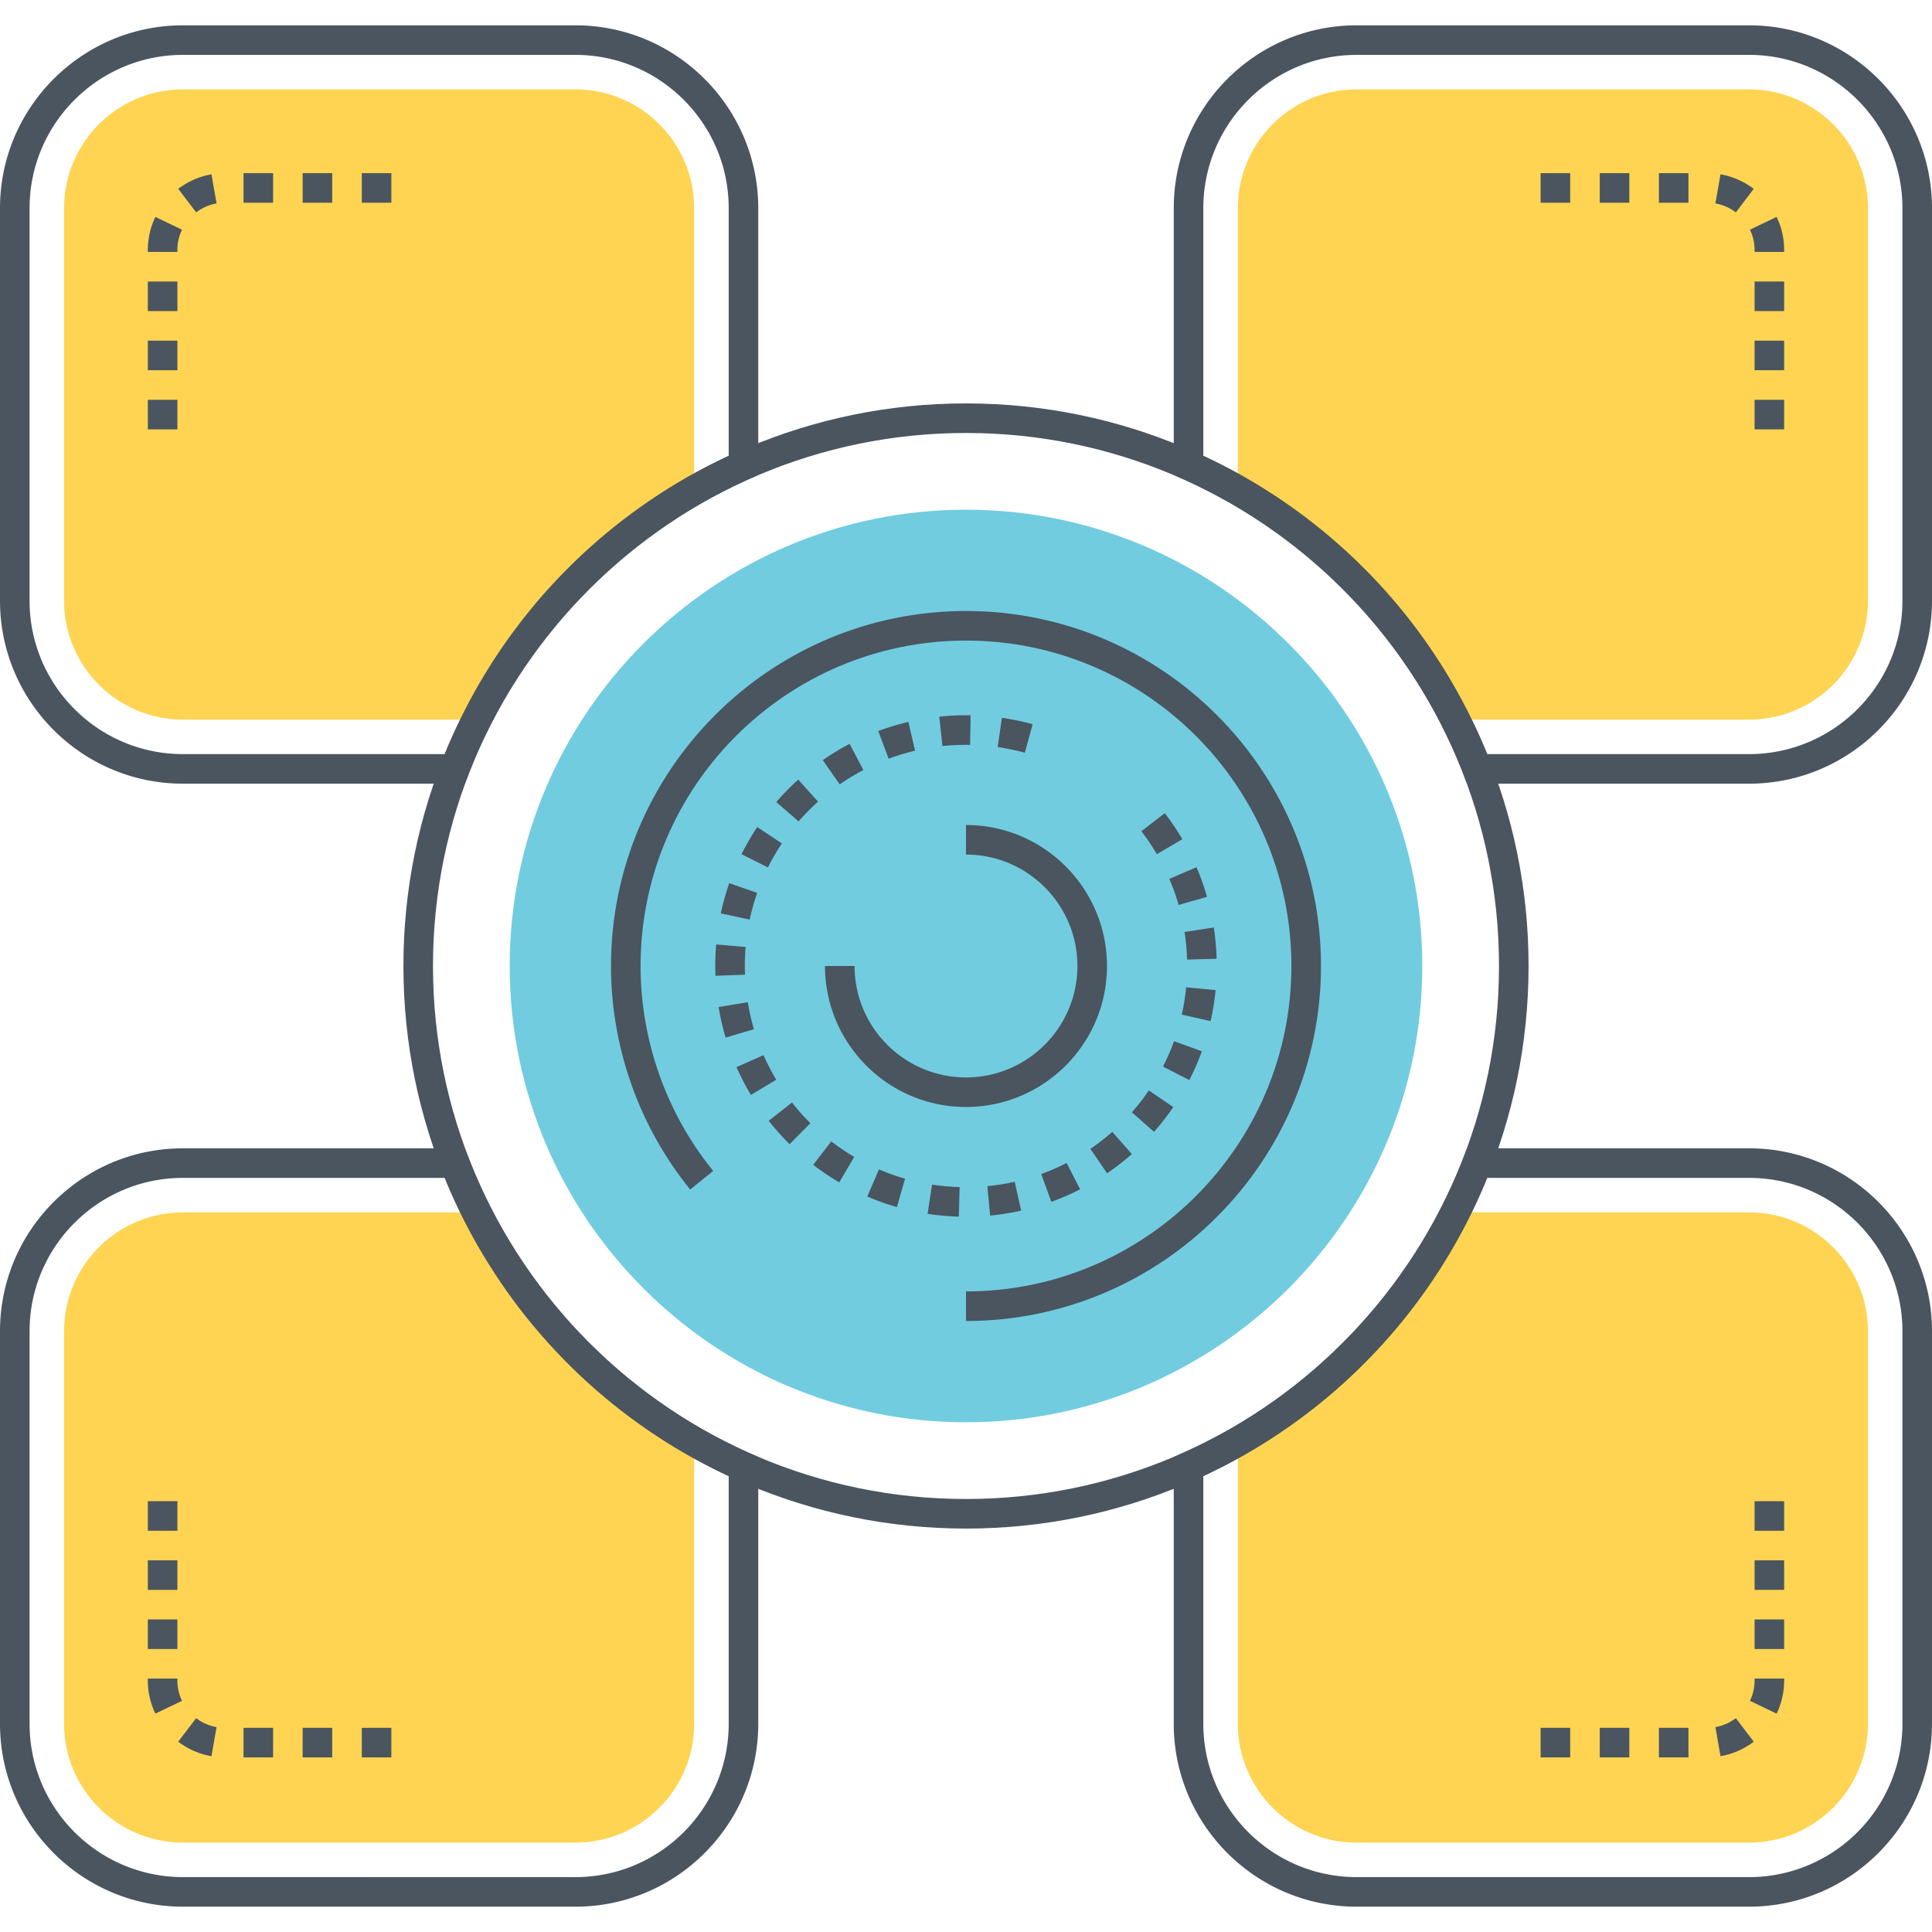
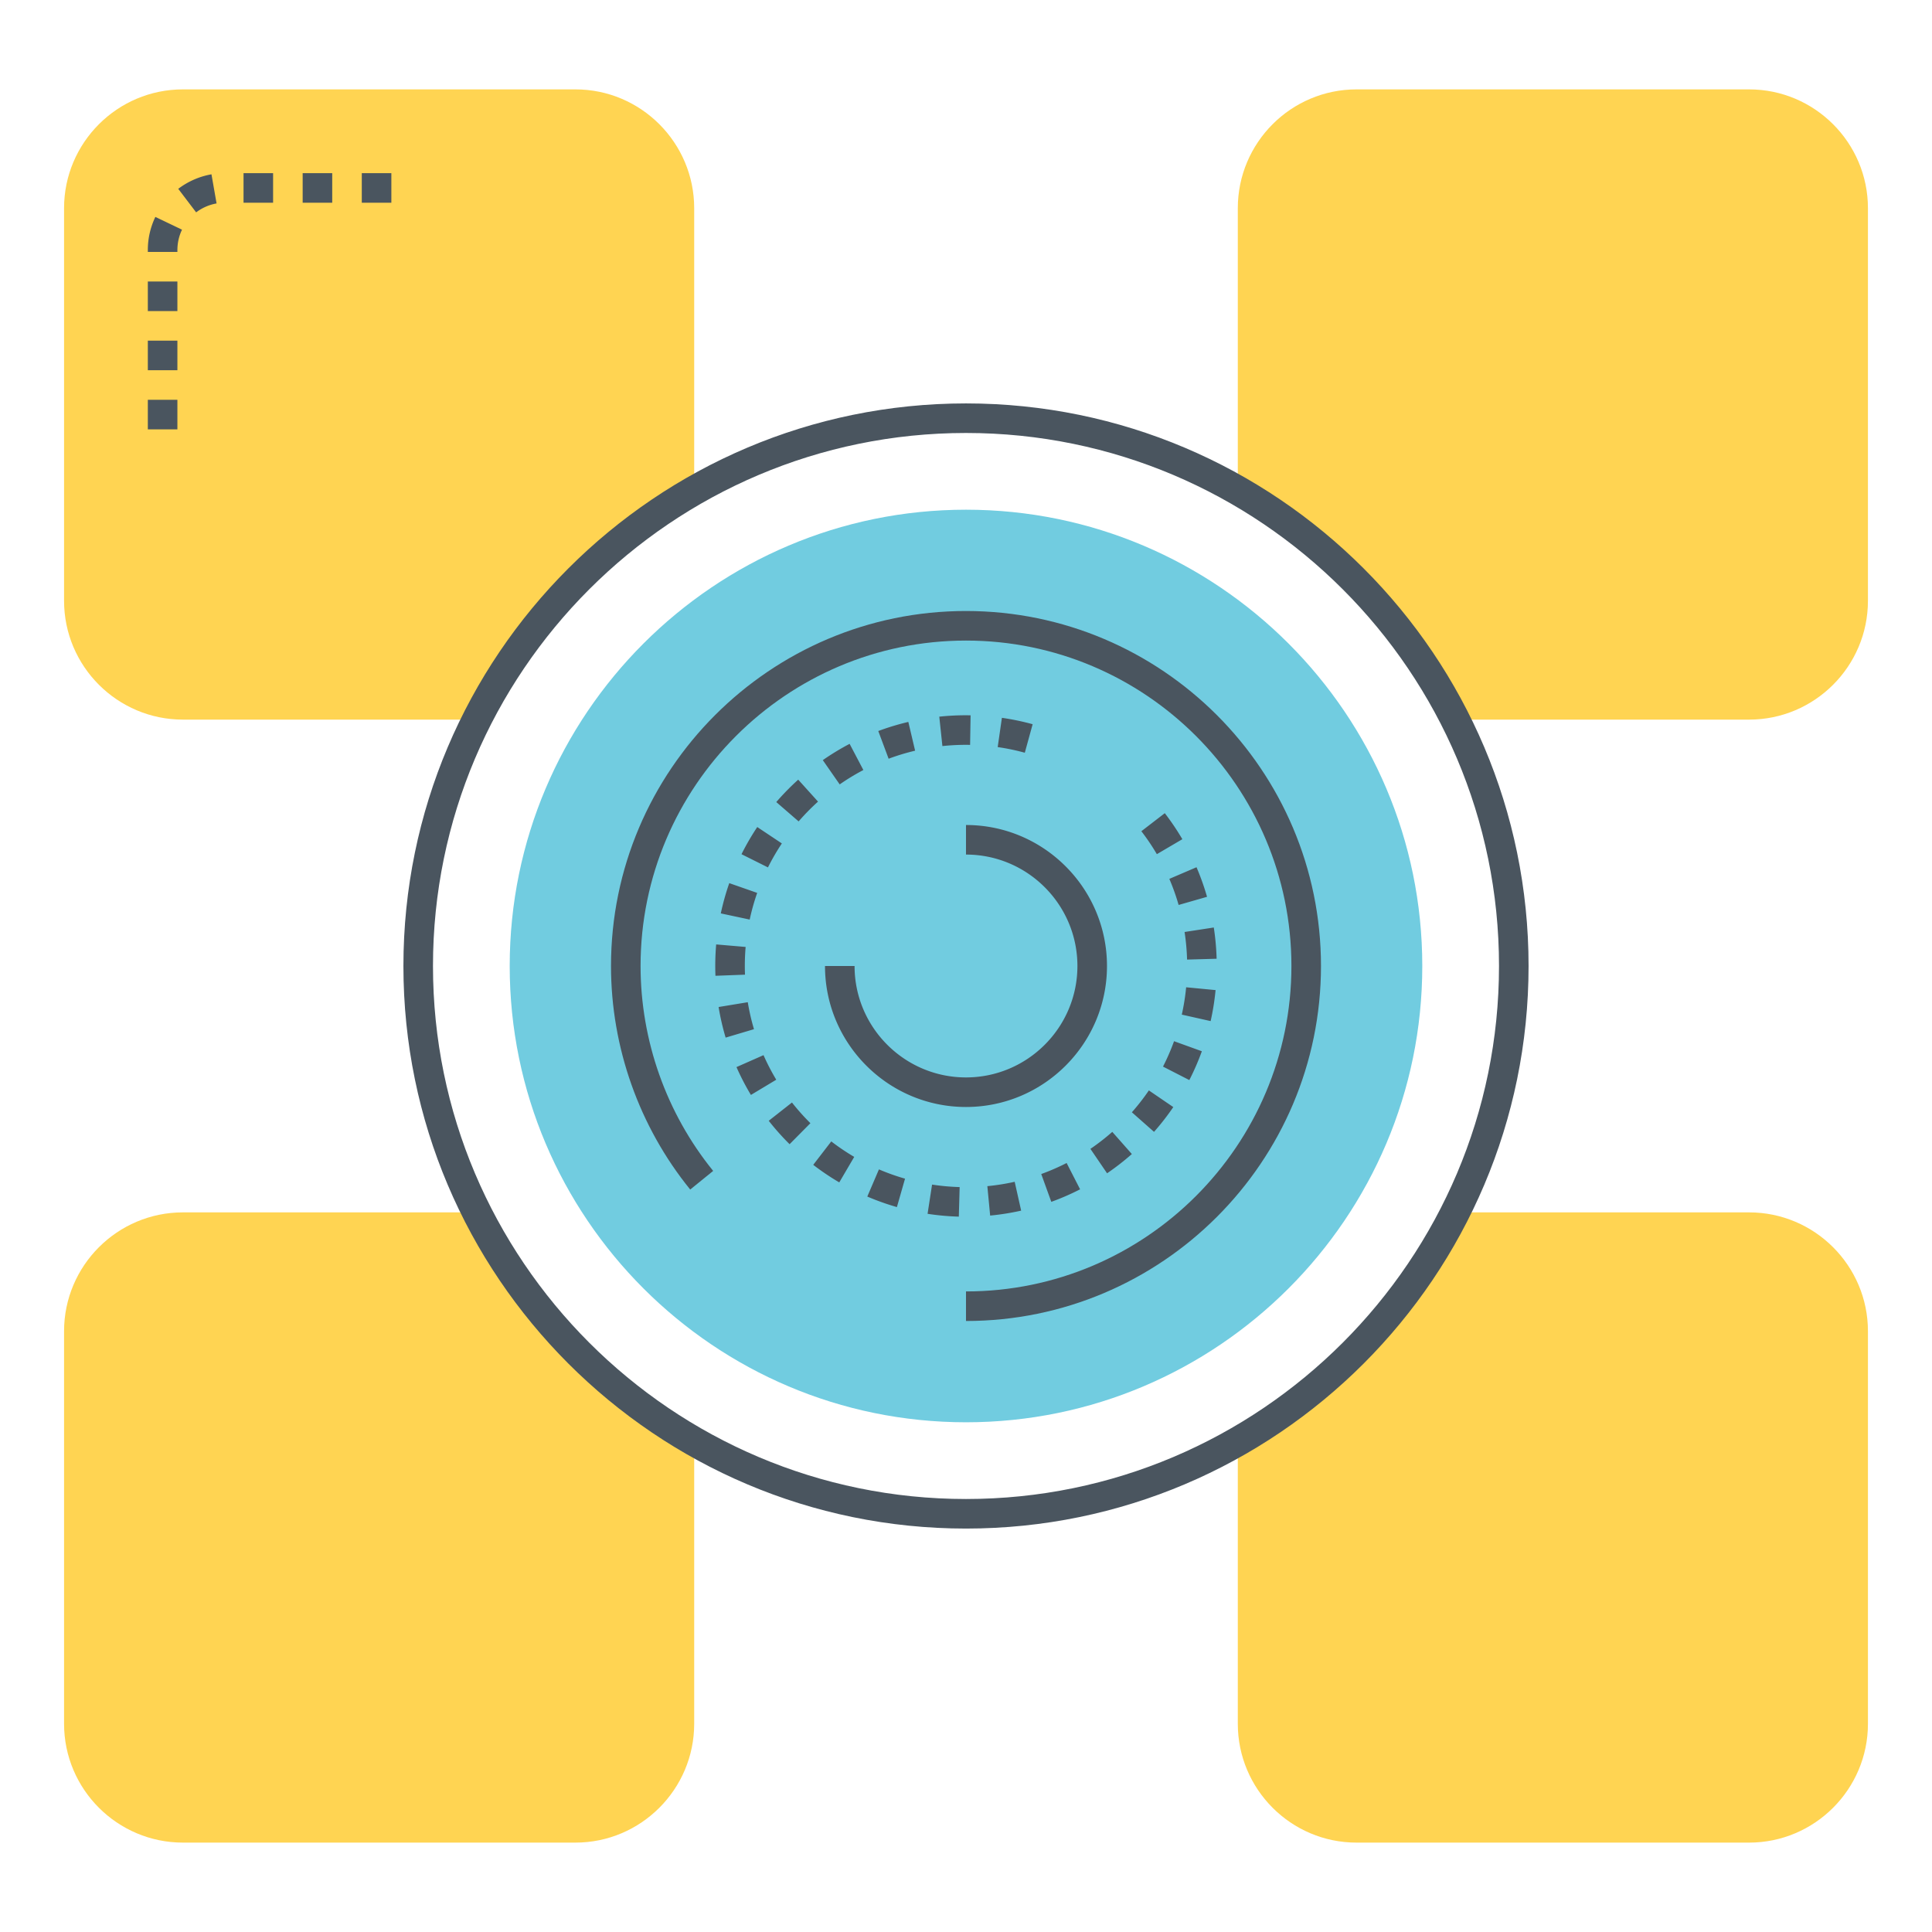
<svg xmlns="http://www.w3.org/2000/svg" t="1748338286612" class="icon" viewBox="0 0 1024 1024" version="1.1" p-id="9933" width="256" height="256">
  <path d="M252.606 642.584H96.948c-34.736 0-62.994 28.258-62.994 62.994v208.048c0 34.736 28.258 62.994 62.994 62.994h208.048c34.684 0 62.942-28.258 62.942-62.994v-149.494c-49.36-28.256-89.634-70.618-115.332-121.548zM927.054 642.584h-155.71c-25.646 50.928-65.92 93.29-115.28 121.55v149.494c0 34.736 28.206 62.994 62.942 62.994h208.048c34.736 0 62.994-28.258 62.994-62.994V705.58c0-34.736-28.258-62.996-62.994-62.996zM304.996 47.376H96.948c-34.736 0-62.994 28.258-62.994 62.994V318.42c0 34.736 28.258 62.994 62.994 62.994h155.658c25.7-50.98 65.972-93.29 115.334-121.602v-149.44c-0.002-34.736-28.26-62.996-62.944-62.996z" fill="#FFD452" p-id="9934" />
  <path d="M78.352 164.88h15.67v-15.67h-15.67v15.67z m0 62.682h15.67v-15.67h-15.67v15.67z m0-31.34h15.67v-15.67h-15.67v15.67z m0-63.634v0.952h15.67v-0.952c0-3.804 0.824-7.454 2.452-10.848l-14.13-6.774a40.448 40.448 0 0 0-3.992 17.622z m82.064-25.142h15.67v-15.67h-15.67v15.67z m31.34-15.67v15.67h15.67v-15.67h-15.67z m-97.28 8.312l9.482 12.472a25.18 25.18 0 0 1 10.832-4.736l-2.708-15.436a40.9 40.9 0 0 0-17.606 7.7z m34.6 7.358h15.67v-15.67h-15.67v15.67z" fill="#4A555F" p-id="9935" />
  <path d="M927.054 47.376H719.004c-34.736 0-62.942 28.258-62.942 62.994v149.442c49.362 28.312 89.634 70.62 115.28 121.602h155.71c34.736 0 62.994-28.258 62.994-62.994V110.372c0.002-34.736-28.256-62.996-62.992-62.996z" fill="#FFD452" p-id="9936" />
-   <path d="M397.238 770.19a293 293 0 0 1-25.408-12.856c-48.338-27.674-87.146-68.572-112.232-118.29a276.6 276.6 0 0 1-11.278-25.398l-1.934-5.014H96.948C43.492 608.632 0 652.124 0 705.58v208.05c0 53.456 43.492 96.946 96.948 96.946h208.05c53.428 0 96.894-43.49 96.894-96.946V772.26l-4.654-2.07z m-11.018 143.438c0 44.818-36.436 81.276-81.224 81.276H96.948c-44.818 0-81.276-36.458-81.276-81.276V705.58c0-44.818 36.46-81.276 81.276-81.276h138.74a292.63 292.63 0 0 0 9.924 21.812c26.472 52.456 67.424 95.618 118.458 124.832 7.328 4.162 14.756 8 22.152 11.446v131.234zM927.052 608.632h-149.486l-1.936 5.014a277.558 277.558 0 0 1-11.286 25.414c-25.02 49.688-63.808 90.586-112.15 118.262a292.764 292.764 0 0 1-25.432 12.87l-4.652 2.068v141.37c0 53.456 43.466 96.946 96.894 96.946h208.05c53.456 0 96.948-43.49 96.948-96.946V705.58c-0.002-53.456-43.494-96.948-96.95-96.948z m81.278 304.996c0 44.818-36.46 81.276-81.276 81.276H719.004c-44.786 0-81.224-36.458-81.224-81.276v-131.236a312.288 312.288 0 0 0 22.174-11.46c51.04-29.218 91.978-72.384 118.378-124.808a292.53 292.53 0 0 0 9.93-21.822h138.79c44.818 0 81.276 36.46 81.276 81.276v208.05zM304.996 13.424H96.948C43.492 13.424 0 56.916 0 110.372v208.046c0 53.456 43.492 96.946 96.948 96.946h149.466l1.92-5.052c3.15-8.292 6.94-16.824 11.268-25.374 25.034-49.658 63.842-90.576 112.204-118.314a293.018 293.018 0 0 1 25.43-12.87l4.652-2.068V110.372c0.002-53.456-43.464-96.948-96.892-96.948z m81.224 228.13a313.736 313.736 0 0 0-22.18 11.462c-51.062 29.284-92.012 72.464-118.424 124.856a286.662 286.662 0 0 0-9.946 21.822H96.948c-44.818 0-81.276-36.458-81.276-81.276V110.372c0-44.818 36.46-81.278 81.276-81.278h208.05c44.786 0 81.224 36.46 81.224 81.278v131.182zM927.052 13.424H719.004c-53.428 0-96.894 43.492-96.894 96.948v141.316l4.652 2.068a292.618 292.618 0 0 1 25.404 12.854c48.416 27.77 87.206 68.684 112.186 118.344 4.322 8.536 8.114 17.068 11.262 25.36l1.92 5.052h149.518c53.456 0 96.948-43.49 96.948-96.946V110.372c0-53.456-43.492-96.948-96.948-96.948z m81.278 304.994c0 44.818-36.46 81.276-81.276 81.276H788.28a284.956 284.956 0 0 0-9.94-21.804c-26.354-52.39-67.29-95.572-118.41-124.89-7.328-4.16-14.758-8-22.15-11.448v-131.18c0-44.818 36.436-81.278 81.224-81.278h208.05c44.818 0 81.276 36.46 81.276 81.278v208.046z" fill="#4A555F" p-id="9937" />
-   <path d="M911.908 92.388l-2.708 15.436a25.18 25.18 0 0 1 10.832 4.736l9.482-12.472a40.9 40.9 0 0 0-17.606-7.7z m-95.346 15.058h15.67v-15.67h-15.67v15.67z m31.342 0h15.67v-15.67h-15.67v15.67z m31.34 0h15.67v-15.67h-15.67v15.67z m50.724 57.434h15.67v-15.67h-15.67v15.67z m11.678-49.912l-14.13 6.774a24.894 24.894 0 0 1 2.45 10.848v0.952h15.67v-0.952a40.406 40.406 0 0 0-3.99-17.622z m-11.678 81.254h15.67v-15.67h-15.67v15.67z m0 31.34h15.67v-15.67h-15.67v15.67zM909.21 915.398l2.698 15.436a40.812 40.812 0 0 0 17.612-7.7l-9.488-12.472a25.112 25.112 0 0 1-10.822 4.736z m-29.964 16.05h15.67v-15.67h-15.67v15.67z m-31.34 0h15.67v-15.67h-15.67v15.67z m-31.34 0h15.67v-15.67h-15.67v15.67z m113.402-135.788v15.67h15.67v-15.67h-15.67z m0 47.01h15.67V827h-15.67v15.67z m0 31.342h15.67v-15.67h-15.67v15.67z m0 16.624c0 3.802-0.824 7.45-2.45 10.844l14.13 6.774a40.43 40.43 0 0 0 3.992-17.62v-0.954h-15.67v0.956zM94.022 858.342h-15.67v15.67h15.67v-15.67z m0-31.342h-15.67v15.67h15.67V827z m0-31.34h-15.67v15.67h15.67v-15.67z m0 94.976v-0.954h-15.67v0.954c0 6.164 1.342 12.092 3.992 17.62l14.13-6.774a24.884 24.884 0 0 1-2.452-10.846z m97.732 25.142v15.67h15.67v-15.67h-15.67z m-97.284 7.356a40.816 40.816 0 0 0 17.61 7.7l2.698-15.436a25.112 25.112 0 0 1-10.822-4.736l-9.486 12.472z m65.944 8.314h15.67v-15.67h-15.67v15.67z m-31.34 0h15.67v-15.67h-15.67v15.67z" fill="#4A555F" p-id="9938" />
  <path d="M511.996 270.154c-133.354 0-241.844 108.49-241.844 241.842 0 133.352 108.49 241.842 241.844 241.842 133.352 0 241.842-108.49 241.842-241.842 0-133.35-108.49-241.842-241.842-241.842z" fill="#71CCE0" p-id="9939" />
  <path d="M396.334 531.192l-15.462 2.546a132.372 132.372 0 0 0 3.732 16.218l15.018-4.468a118 118 0 0 1-3.288-14.296z m-1.562-19.196c0-3.376 0.142-6.77 0.428-10.092l-15.614-1.336a134.676 134.676 0 0 0-0.384 16.62l15.66-0.592a121.526 121.526 0 0 1-0.09-4.6z m9.91 47.256l-14.334 6.33a133.42 133.42 0 0 0 7.654 14.76l13.43-8.07a118.502 118.502 0 0 1-6.75-13.02z m-3.358-85.998l-14.794-5.172a132.54 132.54 0 0 0-4.496 16.038l15.324 3.27a116.5 116.5 0 0 1 3.966-14.136z m6.116 120.782a134.39 134.39 0 0 0 11.064 12.41l11.028-11.136a118.744 118.744 0 0 1-9.774-10.956l-12.318 9.682z m23.59 23.352a133.392 133.392 0 0 0 13.798 9.306l7.93-13.518a117.66 117.66 0 0 1-12.168-8.204l-9.56 12.416z m198.14-108.792l15.666-0.438a134.064 134.064 0 0 0-1.502-16.566l-15.486 2.382c0.74 4.826 1.186 9.746 1.322 14.622zM414.4 447.04l-13.038-8.692a133.954 133.954 0 0 0-8.35 14.396l14.022 6.998a118.124 118.124 0 0 1 7.366-12.702z m210.296 32.606l15.062-4.32a133.104 133.104 0 0 0-5.58-15.676l-14.406 6.172a117.202 117.202 0 0 1 4.924 13.824z m-191.126-54.776l-10.498-11.636a134.928 134.928 0 0 0-11.632 11.876l11.85 10.254a118.36 118.36 0 0 1 10.28-10.494z m193.1 19.926a132.86 132.86 0 0 0-9.308-13.796l-12.416 9.564a117.136 117.136 0 0 1 8.21 12.164l13.514-7.932z m-103.356 183.886l1.488 15.598a132.506 132.506 0 0 0 16.434-2.62l-3.432-15.288a117.4 117.4 0 0 1-14.49 2.31z m76.602-39.15l11.742 10.376a133.58 133.58 0 0 0 10.214-13.134l-12.946-8.83a118.484 118.484 0 0 1-9.01 11.588z m-21.97 19.388l8.826 12.952a133.48 133.48 0 0 0 13.132-10.21l-10.372-11.748a117.468 117.468 0 0 1-11.586 9.006z m-26.064 13.342l5.332 14.738a132.134 132.134 0 0 0 15.262-6.64l-7.142-13.946a117.34 117.34 0 0 1-13.452 5.848z m64.536-56.944l13.952 7.14a133.1 133.1 0 0 0 6.636-15.272l-14.736-5.326a117.3 117.3 0 0 1-5.852 13.458z m-180.316-162.43l8.958 12.86a117.04 117.04 0 0 1 12.542-7.62l-7.29-13.876a134.276 134.276 0 0 0-14.21 8.636z m190.274 134.878l15.288 3.434a133.16 133.16 0 0 0 2.616-16.43l-15.598-1.49a117.678 117.678 0 0 1-2.306 14.486z m-160.866-150.306l5.478 14.68a117.502 117.502 0 0 1 14.042-4.256l-3.596-15.252a133.466 133.466 0 0 0-15.924 4.828z m-5.824 246.742a133.26 133.26 0 0 0 15.69 5.58l4.31-15.068a116.594 116.594 0 0 1-13.83-4.918l-6.17 14.406z m31.948 9.138c5.454 0.838 11.026 1.344 16.562 1.5l0.438-15.666a117.796 117.796 0 0 1-14.62-1.322l-2.38 15.488zM528.8 395.97c4.832 0.694 9.668 1.7 14.372 2.992l4.152-15.11a133.43 133.43 0 0 0-16.294-3.394l-2.23 15.512z m-30.96-16.122l1.652 15.584a119.212 119.212 0 0 1 12.502-0.658l2.18 0.02 0.26-15.67-2.44-0.02a133.84 133.84 0 0 0-14.154 0.744zM511.996 437.27v15.67c32.564 0 59.056 26.492 59.056 59.056 0 32.564-26.492 59.06-59.056 59.06-32.564 0-59.058-26.494-59.058-59.06h-15.67c0 41.206 33.522 74.73 74.728 74.73 41.206 0 74.726-33.524 74.726-74.73s-33.522-74.726-74.726-74.726z" fill="#4A555F" p-id="9940" />
  <path d="M511.996 323.844c-103.748 0-188.152 84.406-188.152 188.152 0 43.048 14.91 85.128 41.984 118.486l12.166-9.876c-24.814-30.576-38.48-69.146-38.48-108.61 0-95.108 77.374-172.482 172.482-172.482s172.482 77.374 172.482 172.482-77.374 172.486-172.482 172.486v15.67c103.746 0 188.152-84.406 188.152-188.156 0-103.746-84.406-188.152-188.152-188.152z" fill="#4A555F" p-id="9941" />
  <path d="M511.996 213.818c-164.416 0-298.18 133.764-298.18 298.178 0 164.416 133.764 298.178 298.18 298.178s298.178-133.764 298.178-298.178-133.764-298.178-298.178-298.178z m0 580.686c-155.778 0-282.508-126.732-282.508-282.508 0-155.776 126.732-282.508 282.508-282.508 155.776 0 282.508 126.732 282.508 282.508-0.002 155.776-126.732 282.508-282.508 282.508z" fill="#4A555F" p-id="9942" />
</svg>